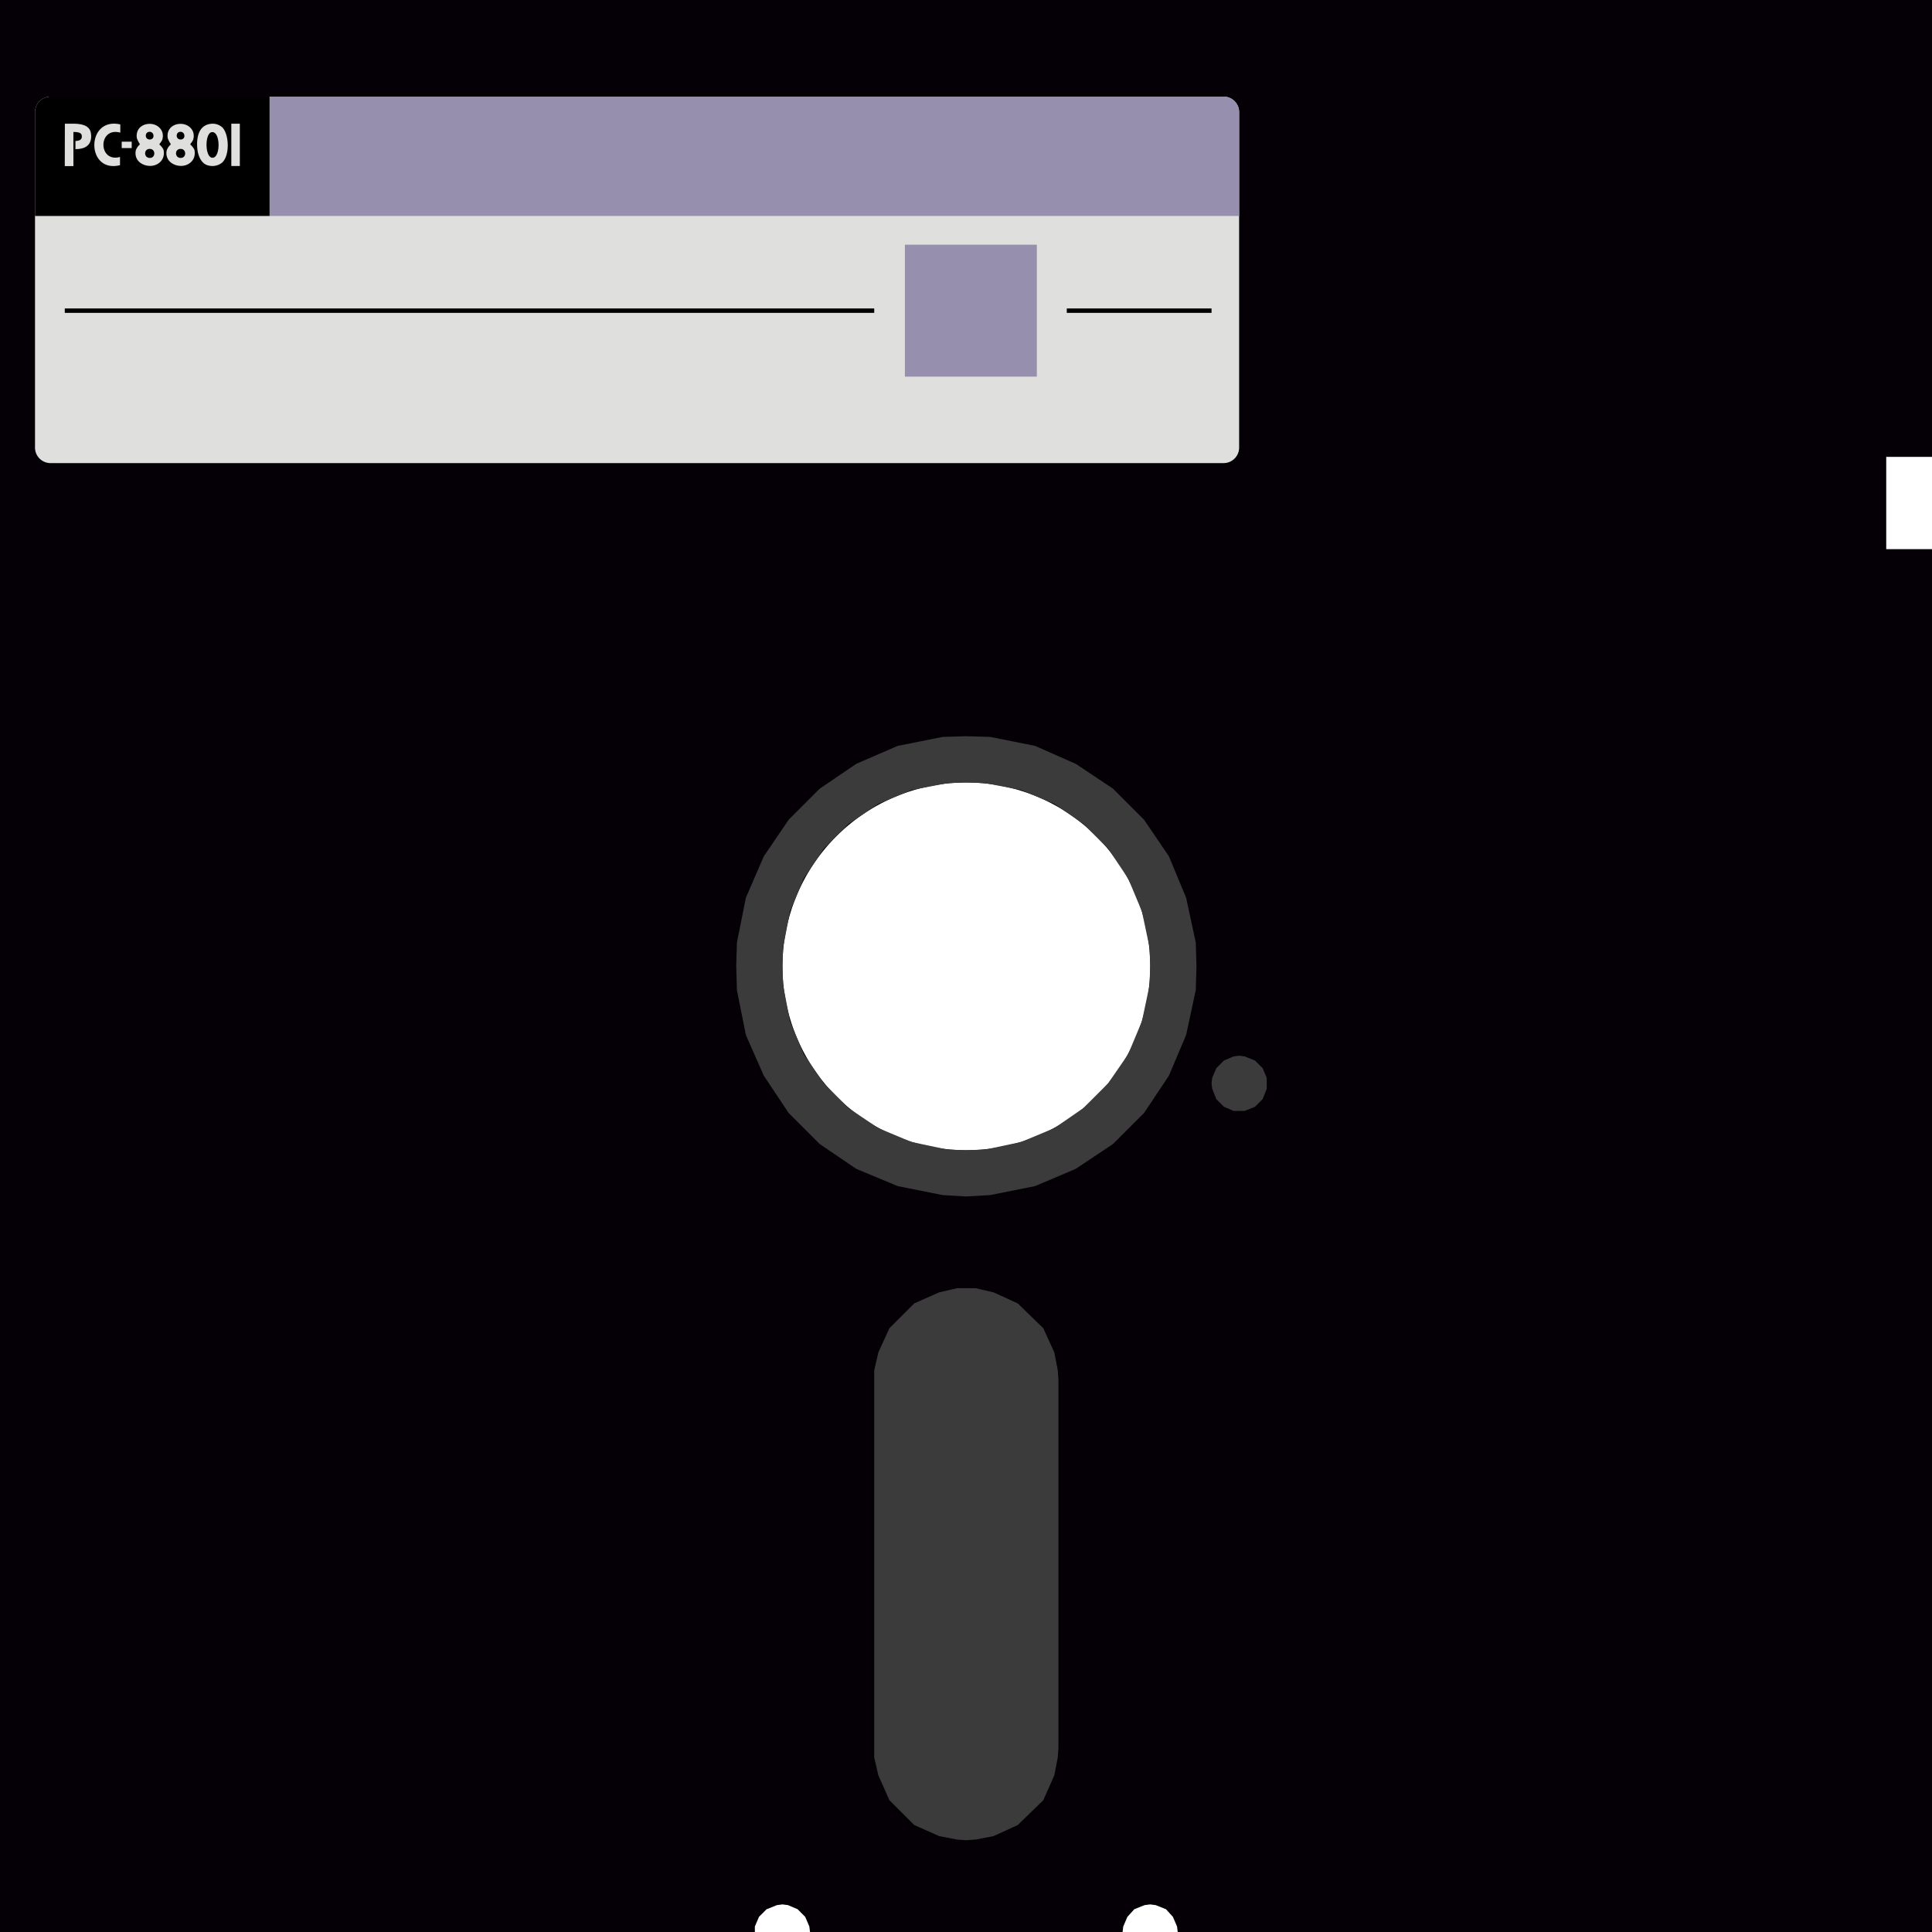
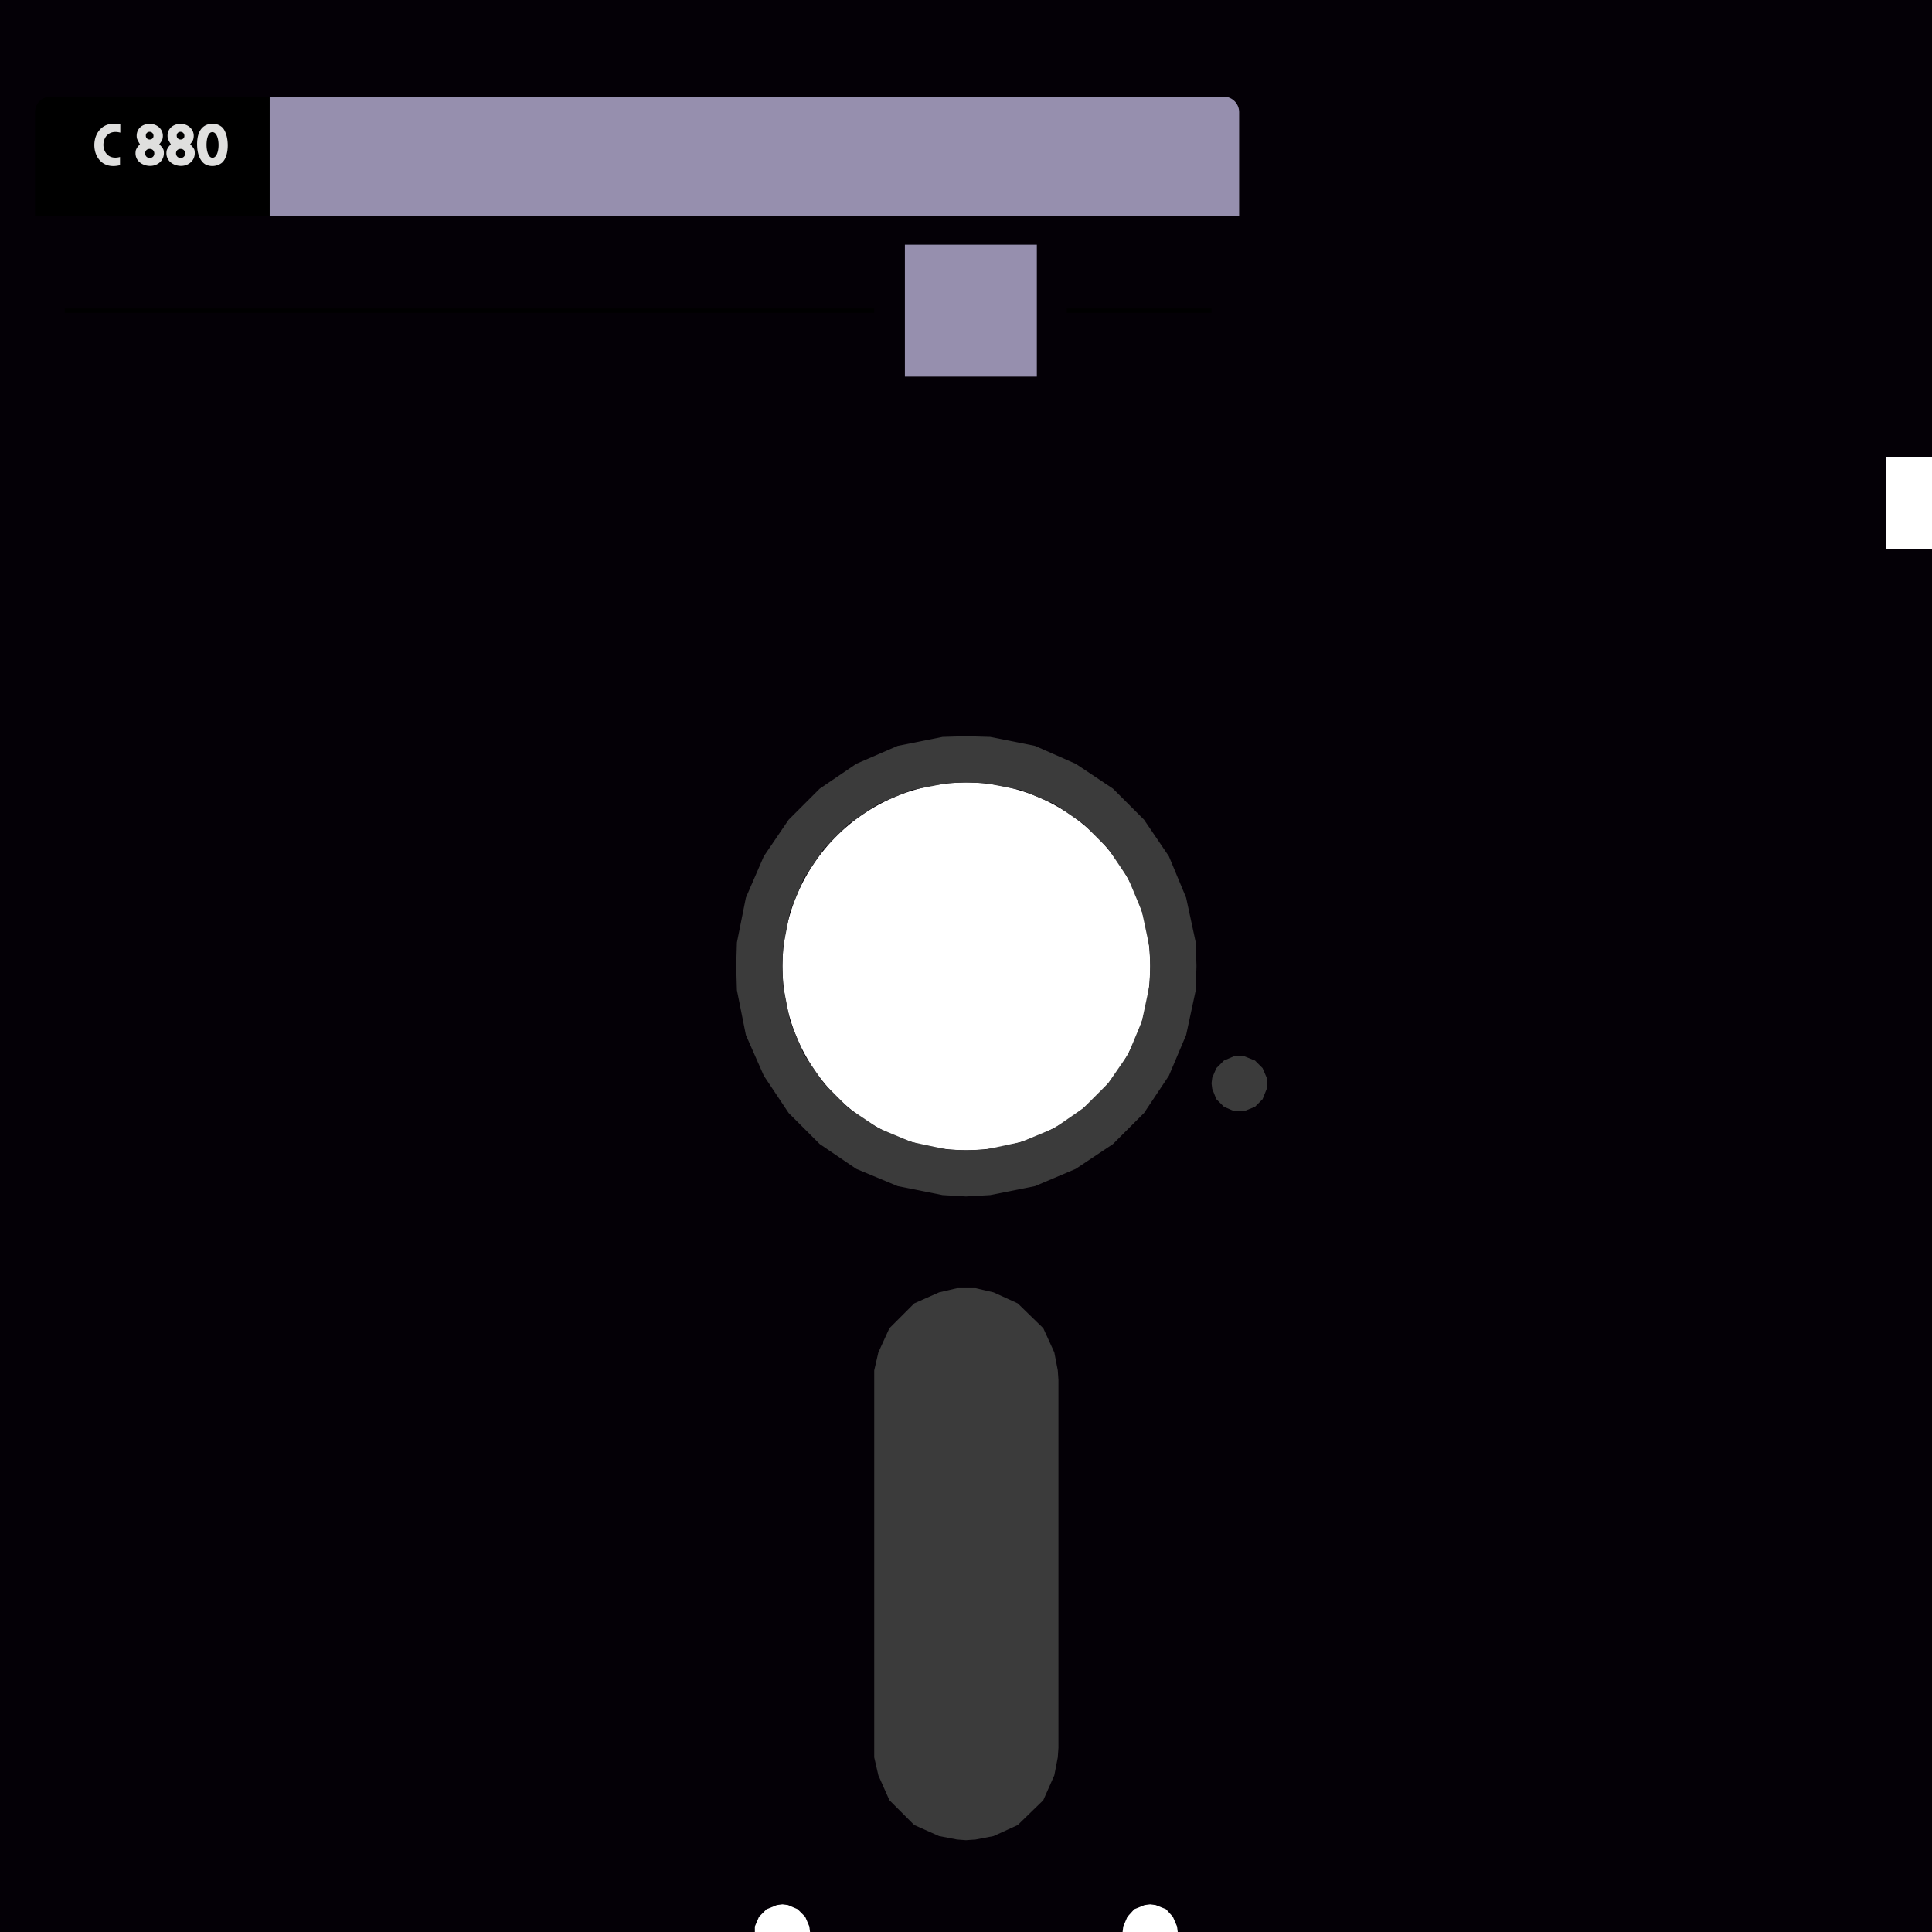
<svg xmlns="http://www.w3.org/2000/svg" viewBox="0 0 65.89 65.89">
  <path d="M65.89 15.582V0H0v65.89h25.744v-.188l.141-.329.259-.259.353-.141.188-.024.188.024.329.141.259.259.141.329.023.188h10.66l.023-.188.141-.329.235-.259.353-.141.188-.024.188.024.353.141.235.259.141.329.024.188H65.89V18.728h-1.561v-3.146h1.561zM32.957 39.228a6.27 6.27 0 1 1 0-12.542 6.27 6.27 0 0 1 0 12.542z" fill-rule="evenodd" clip-rule="evenodd" fill="#040006" />
  <path fill="#3b3b3b" d="M43.201 36.945v.189l-.141.353-.259.259-.353.141h-.376l-.33-.141-.259-.259-.141-.353-.023-.189.023-.188.141-.329.259-.259.33-.141.188-.024.188.024.353.141.259.259.141.329v.188zM32.945 43.934h.329l.612.142.824.376.871.847.376.824.118.612.023.329v12.543l-.023.329-.118.612-.376.847-.871.847-.824.377-.612.118-.329.023-.306-.023-.612-.118-.847-.377-.847-.847-.377-.847-.141-.612V46.735l.141-.612.377-.824.847-.847.847-.376.612-.142h.306z" />
-   <path d="M39.228 32.945l-.024.659-.259 1.224-.471 1.13-.682.988-.847.847-.988.682-1.13.471-1.224.259-.659.024-.635-.024-1.224-.259-1.13-.471-1.012-.682-.847-.847-.682-.988-.471-1.13-.235-1.224-.024-.659.024-.635.235-1.224.471-1.13.682-1.012.847-.847 1.012-.682 1.13-.471 1.224-.235.635-.024.659.024 1.224.235 1.13.471.988.682.847.847.682 1.012.471 1.13.259 1.224.024.635zm1.577 0l-.024.824-.329 1.53-.588 1.388-.847 1.271-1.059 1.059-1.271.847-1.388.588-1.53.306-.824.047-.8-.047-1.53-.306-1.412-.588-1.247-.847-1.059-1.059-.847-1.271-.612-1.388-.306-1.53-.024-.824.024-.8.306-1.53.612-1.412.847-1.247 1.059-1.059 1.247-.847 1.412-.612 1.53-.306.8-.024.824.024 1.53.306 1.388.612 1.271.847 1.059 1.059.847 1.247.588 1.412.329 1.53.024.8z" fill-rule="evenodd" clip-rule="evenodd" fill="#3b3b3b" />
-   <path d="M41.731 15.794H1.723a.53.53 0 0 1-.529-.529V3.824a.53.53 0 0 1 .529-.529h40.008a.53.53 0 0 1 .529.529v11.442a.53.53 0 0 1-.529.528z" fill="#dfdfde" />
+   <path d="M39.228 32.945l-.024.659-.259 1.224-.471 1.13-.682.988-.847.847-.988.682-1.13.471-1.224.259-.659.024-.635-.024-1.224-.259-1.13-.471-1.012-.682-.847-.847-.682-.988-.471-1.13-.235-1.224-.024-.659.024-.635.235-1.224.471-1.13.682-1.012.847-.847 1.012-.682 1.13-.471 1.224-.235.635-.024.659.024 1.224.235 1.13.471.988.682.847.847.682 1.012.471 1.13.259 1.224.024.635zm1.577 0l-.024.824-.329 1.53-.588 1.388-.847 1.271-1.059 1.059-1.271.847-1.388.588-1.53.306-.824.047-.8-.047-1.53-.306-1.412-.588-1.247-.847-1.059-1.059-.847-1.271-.612-1.388-.306-1.53-.024-.824.024-.8.306-1.53.612-1.412.847-1.247 1.059-1.059 1.247-.847 1.412-.612 1.53-.306.8-.024.824.024 1.53.306 1.388.612 1.271.847 1.059 1.059.847 1.247.588 1.412.329 1.53.024.8" fill-rule="evenodd" clip-rule="evenodd" fill="#3b3b3b" />
  <path d="M9.194 3.295h32.537a.53.53 0 0 1 .529.529v3.542H9.194V3.295z" fill="#968fae" />
  <path d="M9.194 7.366V3.295H1.723a.53.53 0 0 0-.529.529v3.542h8z" />
  <g fill="#dfdfde">
    <path d="M6.09 4.228c.318-.041.595.209.498.534-.016.051-.103.159-.103.159s.133.123.148.203c.061.331-.19.527-.443.534-.269.007-.565-.175-.507-.516.008-.046.039-.09.054-.118.016-.028.09-.103.09-.103s-.099-.156-.108-.222c-.034-.241.11-.437.371-.471zm-.063.399c0 .174.262.172.262.009 0-.185-.262-.187-.262-.009zm.135.759c.205 0 .206-.308-.004-.308-.21.001-.204.308.004.308zM5.037 4.228c.318-.041.595.209.498.534-.016.051-.103.159-.103.159s.133.123.148.203c.06.331-.19.527-.444.534-.269.007-.565-.175-.507-.516.008-.046.039-.09.054-.118.016-.028.09-.103.09-.103s-.098-.156-.107-.222c-.034-.241.109-.437.371-.471zm-.064.399c0 .174.262.172.262.009.001-.185-.262-.187-.262-.009zm.136.759c.205 0 .206-.308-.004-.308-.21.001-.205.308.004.308zM7.197 4.222a.488.488 0 0 1 .38.118c.236.226.274.965-.009 1.212a.538.538 0 0 1-.543.064c-.177-.087-.281-.32-.299-.588-.028-.421.093-.767.471-.806zm.054 1.158c.283-.006.272-.95-.045-.869-.225.059-.221.875.045.869zM4.103 4.243v.28c-.769-.207-.763 1.036-.01.83v.28c-1.167.293-1.172-1.659.01-1.39z" />
-     <path d="M2.573 5.087l.001-.28c.136 0 .217-.047.217-.146 0-.081-.013-.161-.288-.161l.001 1.164h-.295l.003-1.446h.285c.548.002.612.222.612.434 0 .306-.213.435-.536.435zM8.179 4.218v1.444h-.29V4.218zM4.151 4.832h.341v.217h-.341z" />
  </g>
  <path fill="#968fae" d="M30.861 8.345h4.5v4.5h-4.5z" />
  <path fill="none" stroke="#000" stroke-width=".15" stroke-miterlimit="10" d="M29.815 10.595H2.209M36.382 10.595h4.937" />
</svg>